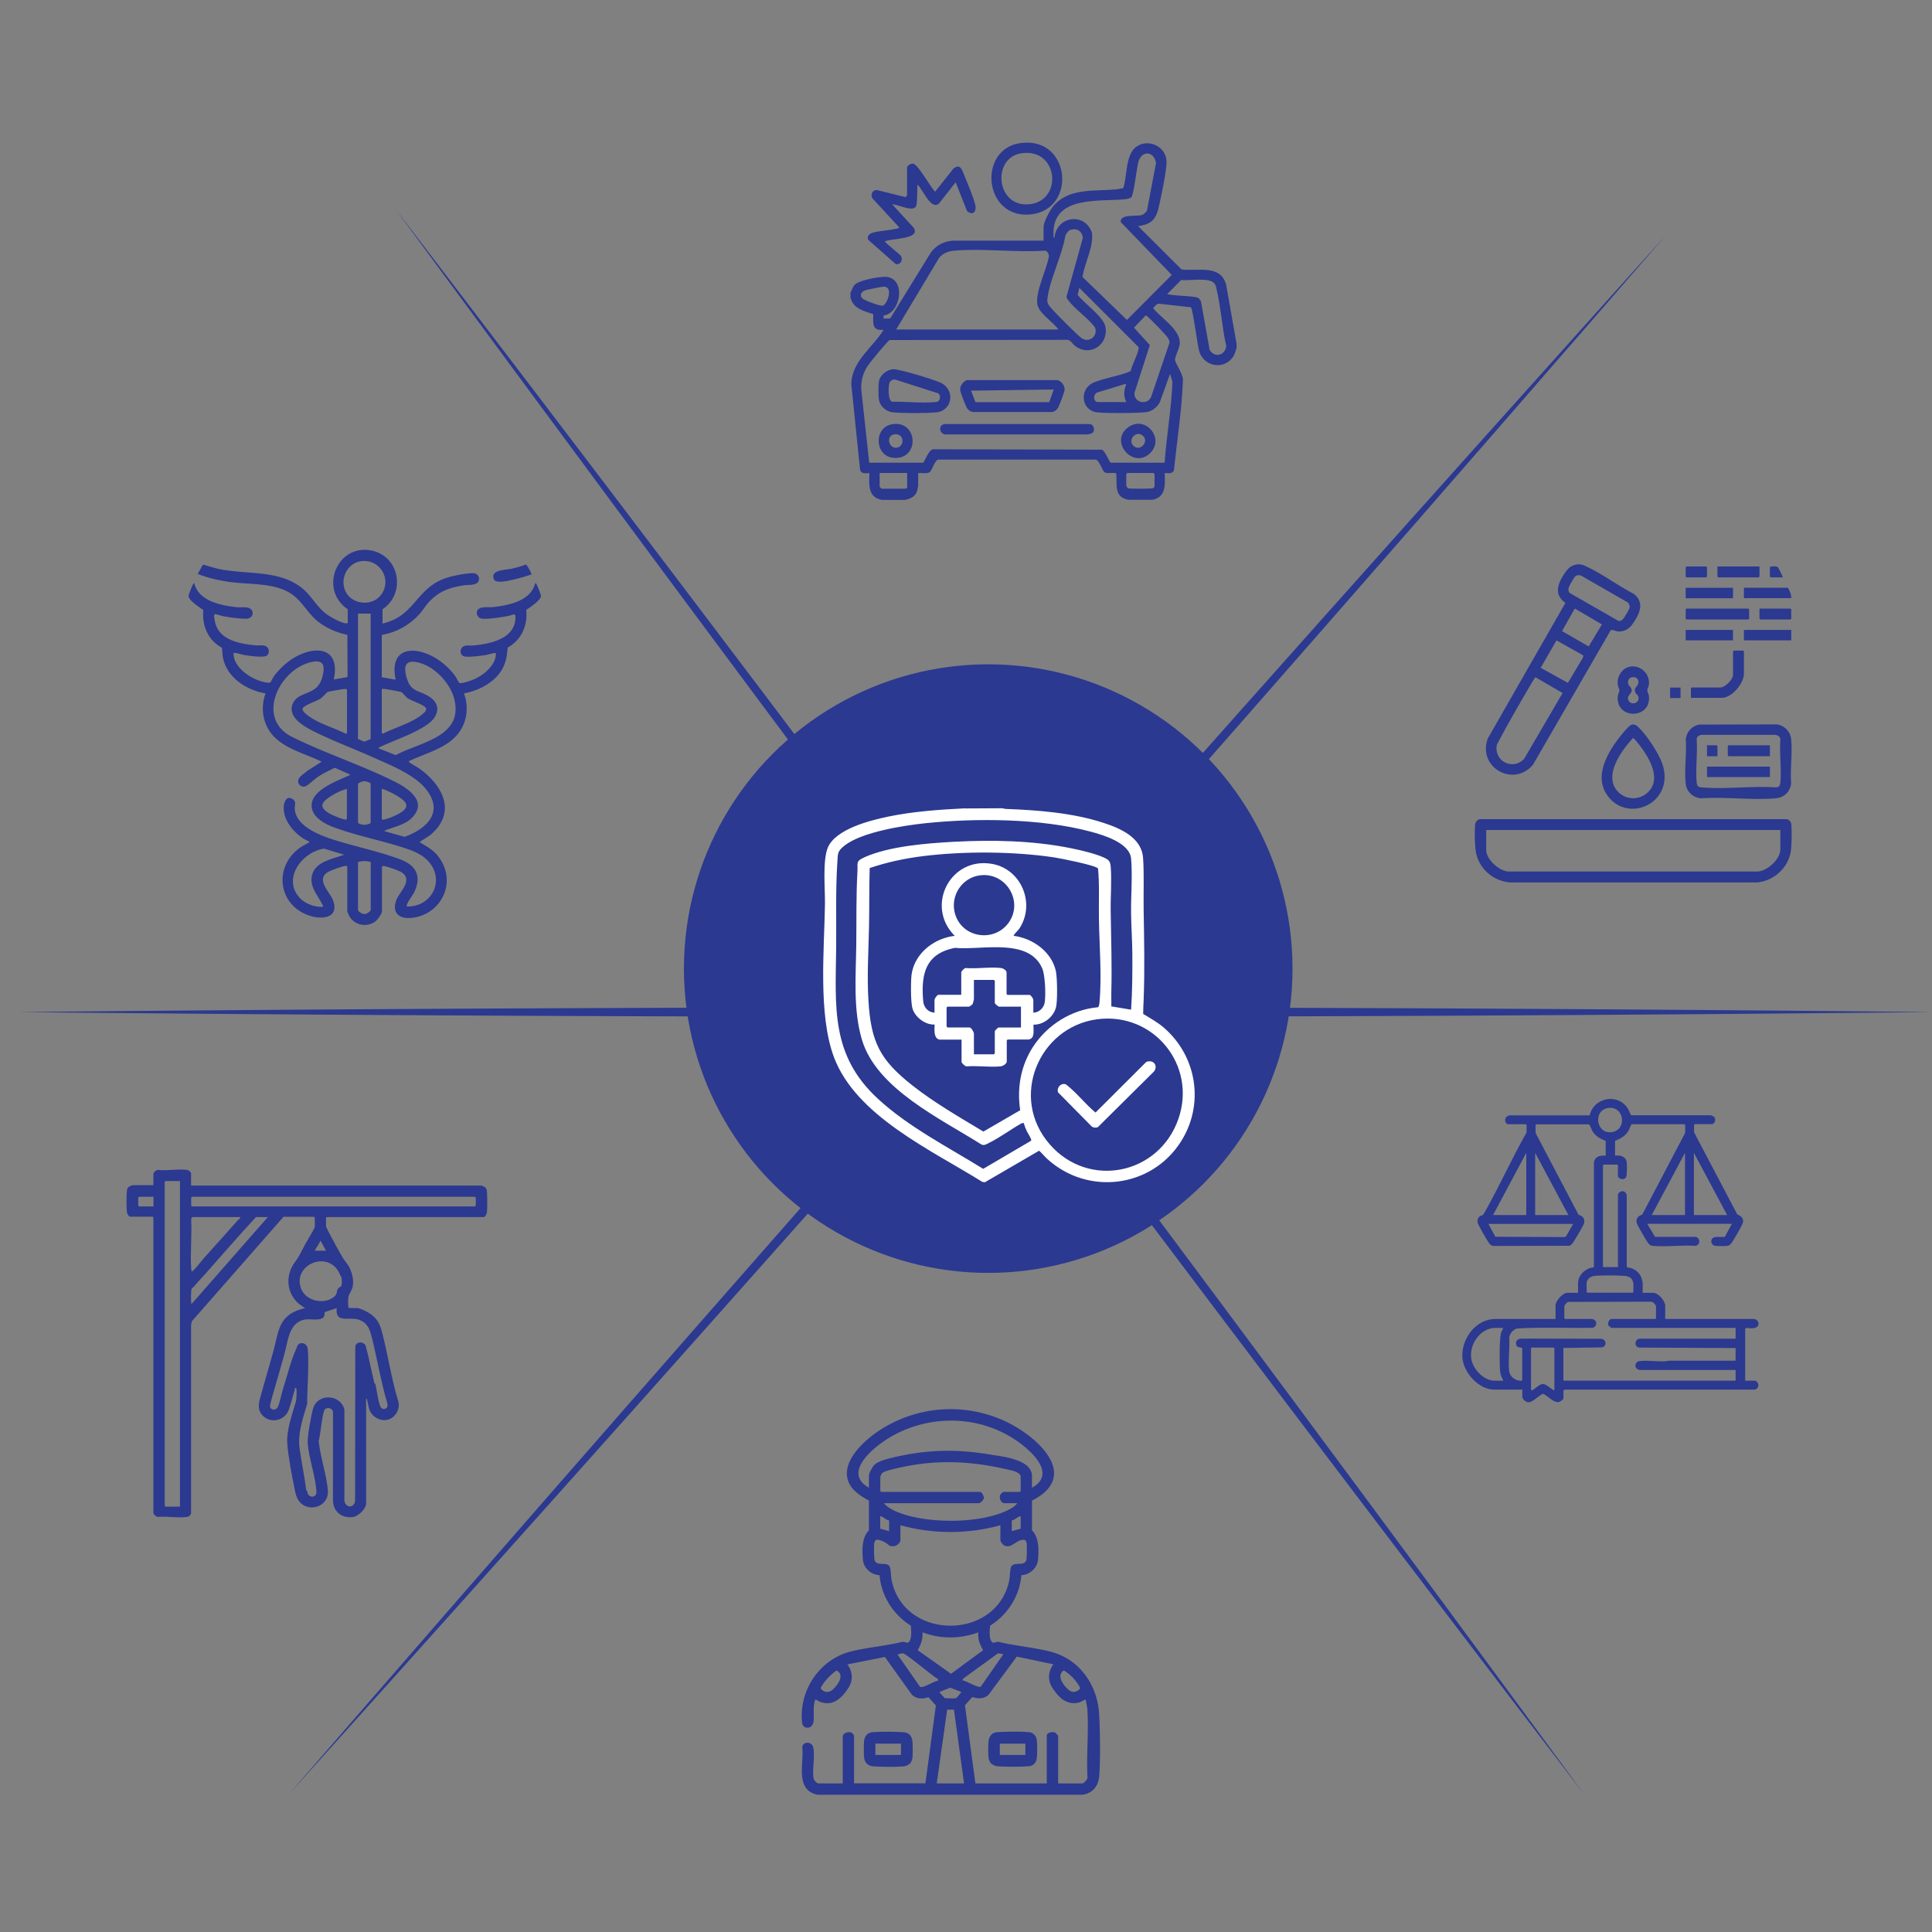
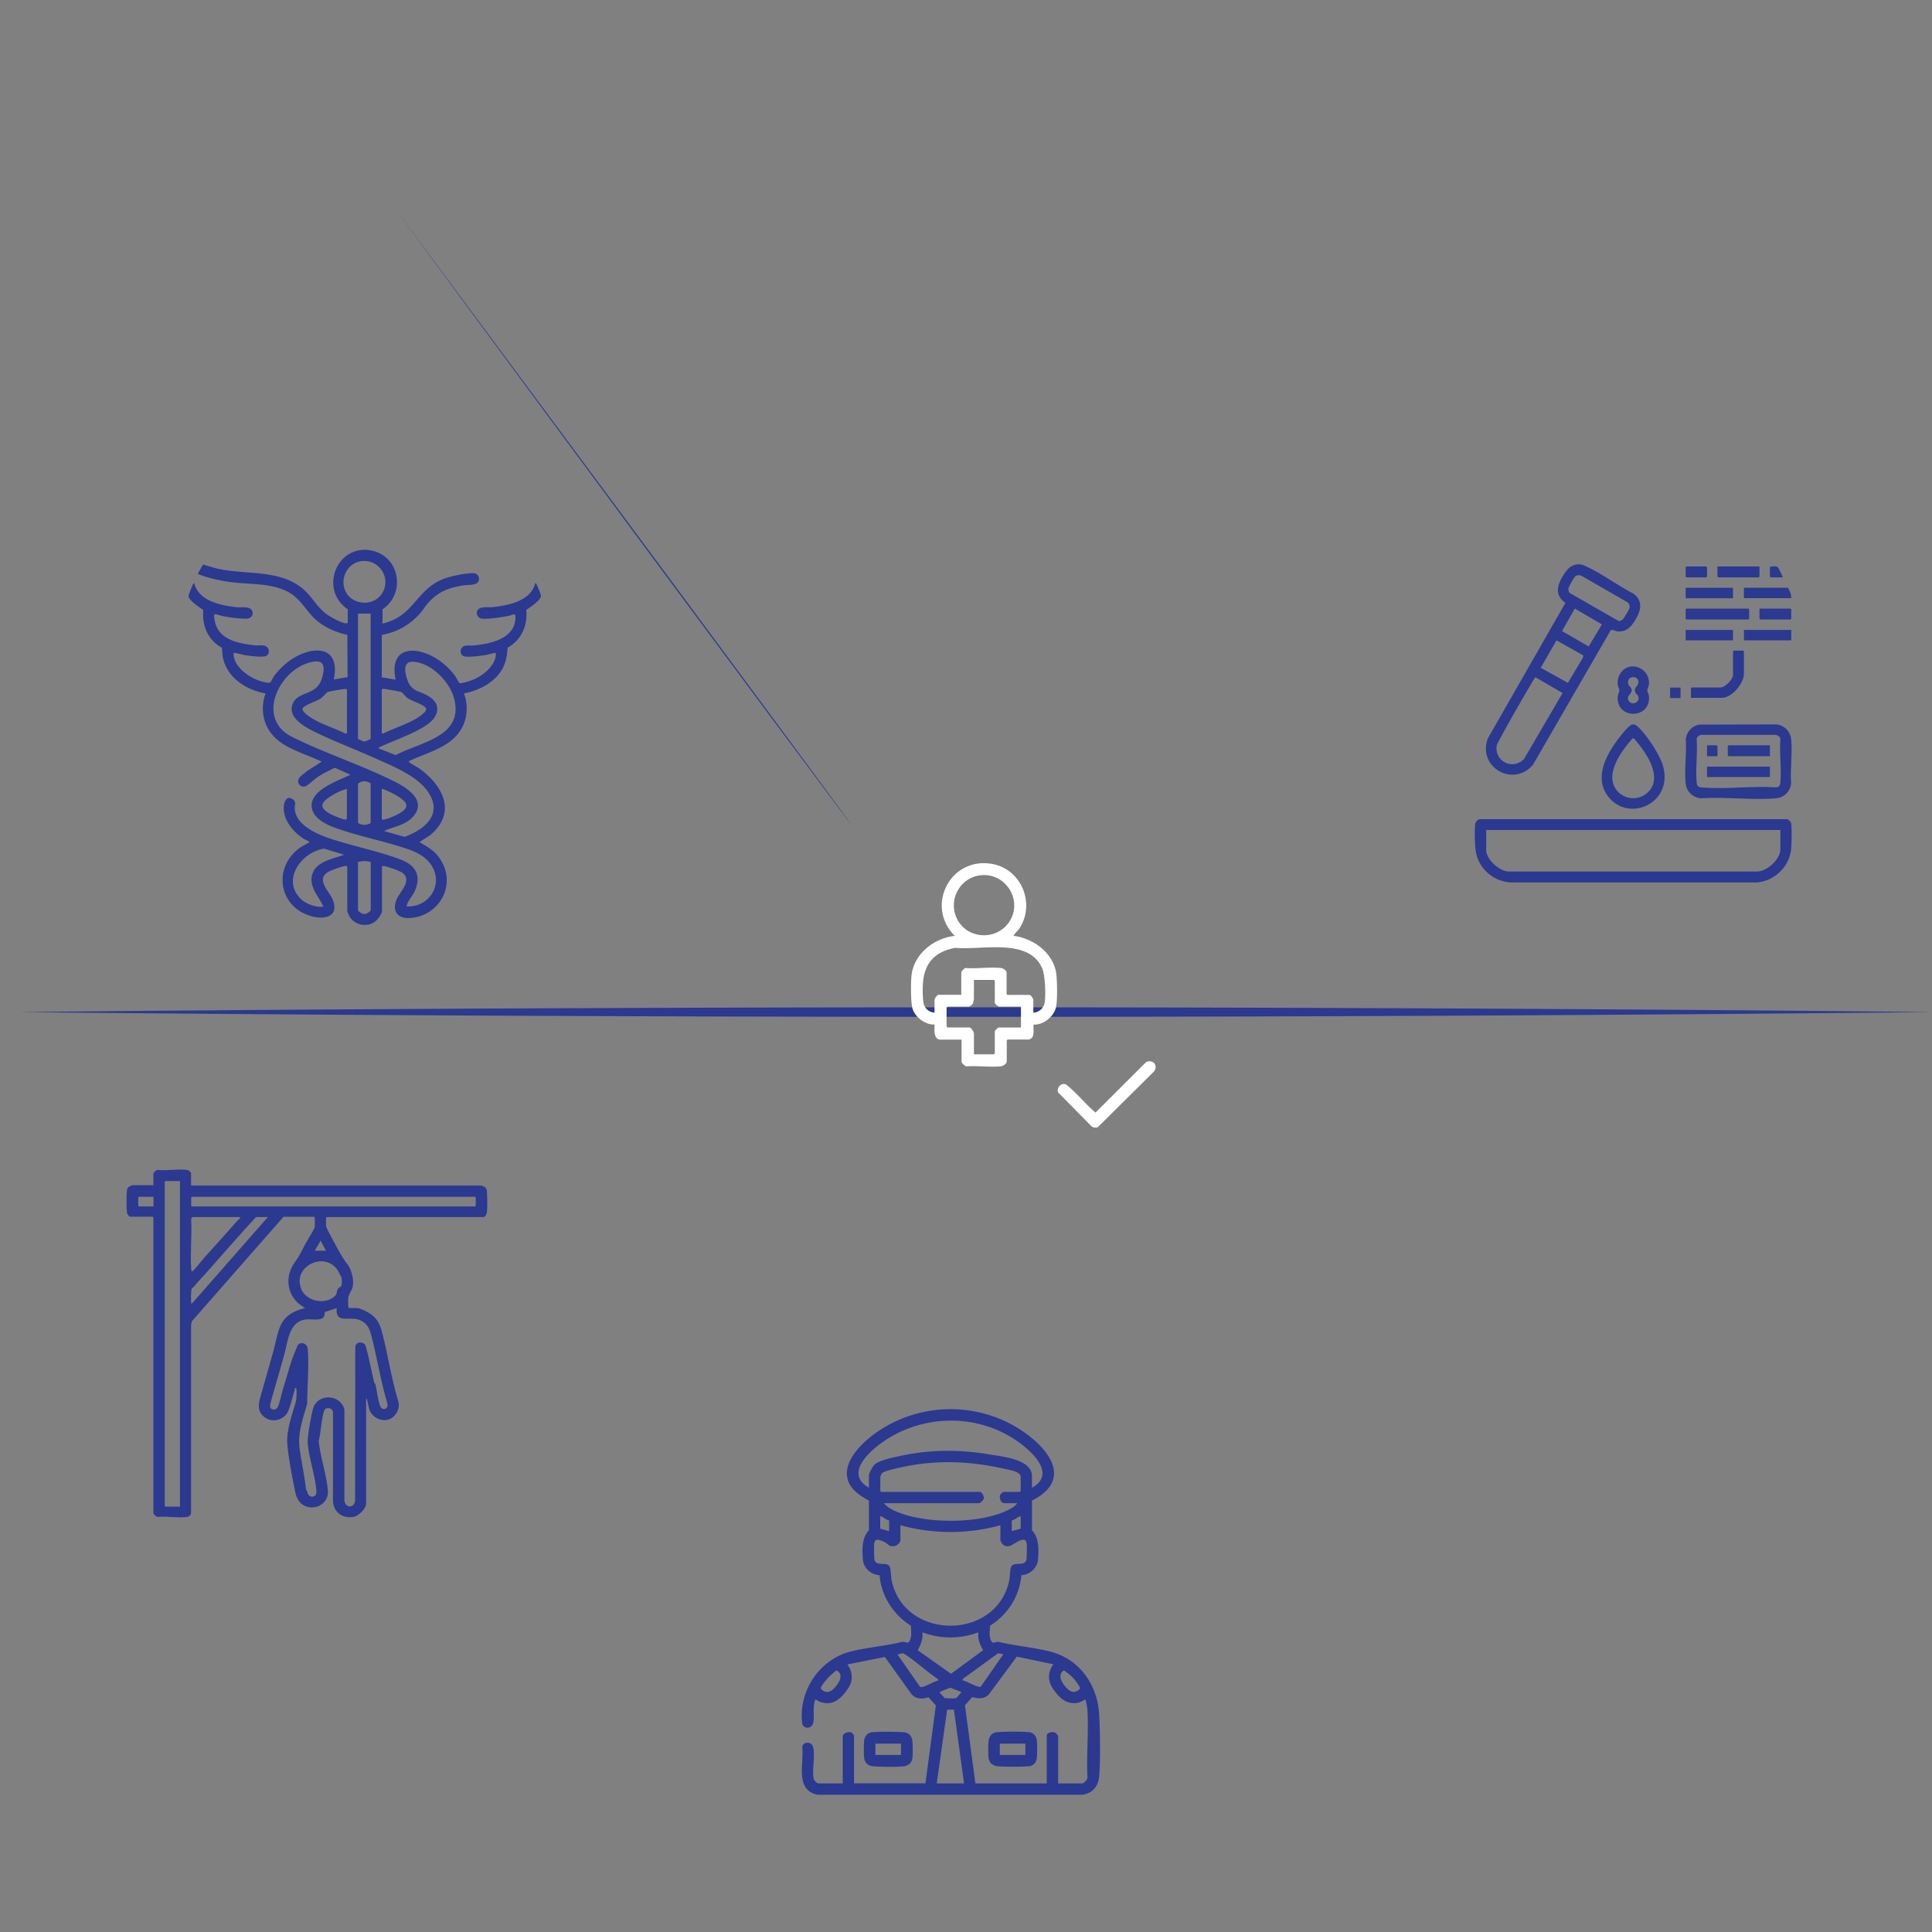
<svg xmlns="http://www.w3.org/2000/svg" id="Layer_1" data-name="Layer 1" viewBox="0 0 200 200" height="125" width="125">
  <rect x="0" y="0" width="200" height="200" fill="#808080" stroke="none" />
  <defs>
    <style>.cls-1{fill:#fff}.cls-2{fill:#2b3990}</style>
  </defs>
-   <path d="M29.93 185.71C75.08 133.59 126.29 75.6 172.44 24.36 127.29 76.49 76.08 134.47 29.93 185.71ZM88.04 30.29c.17-.29.22-.62.49-.86.49-.44 2.65-.85 3.3-.76 2 .28 1.39 3.78-.36 3.99v.32l.68-.01 4.23-6.86c.6-.77 1.34-1.13 2.31-1.2h9.34v-1.42c0-.5.65-1.71.98-2.12 1.59-1.94 4.24-1.56 6.48-1.76.26-.02.52-.1.78-.12.45-1.26.2-3.5 1.39-4.32 1.25-.87 3.07.02 3.1 1.55.02.91-.61 3.94-.86 4.94-.3 1.17-.89 1.59-2.08 1.75l4.49 4.48c1.65.22 4.03-.57 4.62 1.58l1.08 6.13v.41c-.14.45-.21.78-.53 1.14-1.02 1.15-2.87.7-3.33-.75-.19-.61-.67-4.47-.87-4.59l-3.31-.37c-.28 0-.41.29-.61.45.81 1.03 2.84 2.22 2.77 3.67-.02.5-.52 1.34-.49 1.71.02.35.95 1.6.81 2.21-.12 3.07-.61 6.13-.92 9.19-.18.42-.59.3-.96.3.03 1.18.17 2.51-1.3 2.77h-2.45c-1.53-.29-1.17-1.51-1.26-2.7-.13-.19-.91.03-1.21-.15-.26-.16-.52-1.23-.91-1.31H97.13c-.38.07-.64 1.14-.91 1.31s-.84.04-1.17.08v1.35s-.1.47-.12.53c-.19.56-.66.75-1.18.9H91.3c-1.47-.26-1.34-1.59-1.3-2.77-.37 0-.78.11-.96-.3l-.92-8.96c.1-2.38 2.21-3.73 3.35-5.58-1.25.13-1.07-.69-1.07-1.62-1-.33-2.07-.56-2.36-1.72v-.49Zm21.12-5.71c.22-2.21 3.14-2.64 3.88-.49.17 1.56-.75 3.05-.98 4.58l4.6 4.45 4.64-4.66-5.28-5.47c-.13-.84 1.62-.59 2.11-.71.26-.06.44-.26.6-.46l.94-4.94c-.18-1.25-1.53-1.38-1.85-.04-.14.58-.47 3.34-.7 3.58-.08.08-.38.17-.51.19-2.71.31-7.72-.47-7.55 3.71 0 .1-.06.3.08.28Zm1.69-.8c-.26.07-.49.4-.57.65-.34 2.01-1.54 4.36-1.83 6.32-.06.4-.06.59.18.92.37.5 2.87 3.01 3.35 3.34.78.54 1.72-.25 1.37-1.12-.73-.99-2.04-1.84-2.75-2.79-.09-.12-.18-.2-.2-.38l1.7-6.11c-.09-.66-.57-1.01-1.23-.83Zm-1.28 10.34c-.54-.8-2.06-1.68-2.19-2.66-.18-1.32.97-3.55 1.2-4.91.02-.22-.17-.63-.43-.6-3.04.2-6.39-.26-9.39 0-.58.05-1.17.27-1.54.74l-4.45 7.42h16.8Zm11.25-3.67c.97.2 2.1.14 3.06.33.19.04.4.26.45.45l.89 4.99c.51.87 1.64.57 1.72-.42-.44-1.89-.55-3.98-1-5.86-.06-.25-.08-.44-.26-.64-.55-.6-2.6-.22-3.41-.31l-1.44 1.45Zm-29.31-.78c-.22 0-1.86.33-2.06.43-.32.16-.47.52-.18.79.21.2 1.86.83 2.12.75.45-.14 1.13-1.92.12-1.97Zm25.54 8.75c.14-.7.69-1.6.8-2.26.02-.09.05-.16 0-.24l-6.12-6.12-.17.73c.67.87 2.7 2.27 2.88 3.33.32 1.87-1.66 3.12-3.16 1.94-.25-.2-.43-.58-.77-.62l-18.42.02c-.17.05-2.04 2.33-2.25 2.65-.53.79-.75 1.64-.67 2.59l.81 7.46h5.57c.15-.03.62-1.52 1.15-1.39l17.34.04c.35.05.79 1.31.95 1.35h5.57c.2-2.79.7-5.56.81-8.35l-.24-.86-1.07 2.96c-.23.45-.73.86-1.22.98-.69.16-4.54.16-5.32.05-1.59-.22-1.86-2.44-.26-3.1 1.16-.47 2.61-.65 3.78-1.16Zm1.54-5.76-1.2 1.26 1.64 1.8-1.6 4.98c-.03 1.02 1.37 1.28 1.74.37l1.9-5.6c0-.14-.05-.26-.11-.39-.12-.3-1.84-2.05-2.18-2.31-.06-.05-.1-.13-.19-.11Zm-4.98 8.96h2.98c-.3-.62-.26-1.21 0-1.83l-.12-.04-2.94.9c-.38.25-.36.89.09.98Zm-19.7 7.34h-2.85v1.43s.19.2.2.2h2.53l.12-.12v-1.51Zm22.8 0-.12.12v1.22s.12.19.16.24c.12.07 2.45.07 2.61 0 .04-.02.16-.15.16-.16v-1.3l-.12-.12h-2.69Z" class="cls-2" />
-   <path d="M93.91 17.28c.05-.17.45-.4.65-.33.53.17 1.76 2.41 2.24 2.9l1.91-2.41c.73-.57.9.22 1.13.76.33.8.91 2.17 1.11 2.97.18.73-.23 1.2-.84.68l-1.18-2.98-1.72 2.19c-.85.77-1.7-1.53-2.24-1.95-.03.65 0 1.44-.09 2.07-.14.95-1.93-.05-2.52-.03l2.2 2.4c.87 1.24-2.35 1.12-2.94 1.43-.09.11 1.59 1.36 1.67 1.55.19.44-.08.9-.56.81l-2.87-2.53c-.09-.25.04-.52.27-.64.61-.28 1.96-.3 2.68-.5.11-.03.21 0 .28-.13l-2.78-3.01c-.22-.38 0-.86.45-.86l3.01.74s.13-.19.13-.2v-2.94ZM105.64 14.81c5.23-.71 5.88 6.92 1.03 7.39s-5.5-6.78-1.03-7.39Zm.08 1.06c-3.09.48-2.61 5.65.87 5.27s2.97-5.87-.87-5.27ZM100.09 39.35h9.36c.4.05.78.58.76.98-.01.25-.55 1.68-.7 1.91s-.31.33-.57.41h-8.21c-.25-.04-.45-.15-.6-.36s-.7-1.65-.73-1.89c-.05-.43.3-.92.7-1.06Zm8.99.97-8.56.12.46 1.19h7.64l.46-1.31ZM92.51 38.22c.19 0 .4.06.59.1 1.09.23 3.11.83 4.14 1.24 1.71.68 1.38 2.94-.27 3.12-.99.11-3.58.11-4.57 0-.67-.08-1.29-.61-1.41-1.28-.07-.4-.07-1.52 0-1.92.11-.67.84-1.24 1.51-1.26Zm4.64 3.3c.2-.19.23-.62-.02-.8l-4.5-1.44c-.24 0-.49.14-.56.38-.11.34-.17 1.79.28 1.93 1.4-.03 2.99.16 4.37.04.13-.01.32-.01.42-.11ZM113.14 44.78c-.1.1-.43.19-.59.19H98.03c-.77.11-.99-.97-.25-1.07h15.01c.43 0 .59.61.34.88ZM92.34 43.92c2.58-.44 2.89 3.29.54 3.48s-2.56-3.14-.54-3.48Zm.16 1.06c-.82.18-.47 1.53.37 1.36s.73-1.6-.37-1.36ZM119.08 46.89c-1.75 1.75-4.31-1.19-2.29-2.66 1.77-1.29 3.81 1.15 2.29 2.66Zm-1.74-.73c.71.65 1.66-.48.95-1.07s-1.59.48-.95 1.07ZM156.09 116.38c-.35-.08-.45-.83.2-.92h8.23l.06-.05c.42-1.76 2.8-2.26 3.86-.76.18.25.26.54.41.8h8.23c.37.09.56.29.44.68-.02.06-.2.24-.24.24h-1.84l-.07.07v.78l4.46 8.47c.36.2.7.38.6.86-.05.26-.9 1.7-1.1 2-.15.22-.25.39-.55.42-.26.03-.95.03-1.21 0-.32-.04-.48-.33-.39-.63.14-.46 1.01-.23 1.37-.3l.74-1.35h-8.77l.81 1.35h4.2c.53.13.5.86-.04.93-1.4-.1-2.98.13-4.36 0-.35-.03-.44-.17-.62-.44-.17-.25-1.06-1.77-1.09-1.96-.07-.47.17-.7.58-.83l4.45-8.47v-.82l-.07-.07h-5.47c-.16.2-.21.48-.35.71-.32.53-.81.78-1.37 1.01v1.53c.56-.06 1.12.07 1.21.71.03.27.04 1.32-.07 1.52-.22.39-.84.15-.84-.12v-1.11l-.07-.07h-1.41l-.07.07v10.54h1.55v-7.53c0-.06.19-.25.25-.28.34-.14.59.05.66.38v7.4l.08.07c.6.02 1.23.48 1.43 1.04.04.12.14.49.14.59v.99h1.09c.51 0 1.24.83 1.24 1.33v1.38h9.23c.11 0 .35.17.39.29.17.56-.29.67-.73.68-.2 0-.57-.13-.61.07v5.35h1.04c.05 0 .23.17.26.22.16.3 0 .69-.36.7h-19.58l-.17.07v.82c0 .15-.39.4-.56.41-.48.04-1.11-.69-1.55-.87-.43.16-1.06.88-1.5.88-.3 0-.65-.31-.65-.61v-.7h-2.93c-1.58 0-3.14-1.75-3.27-3.27-.16-1.95 1.37-4.04 3.41-4.04h6.23v-1.38c0-.5.73-1.33 1.24-1.33h1.09v-.99c0-.77.61-1.39 1.31-1.6.11-.03.3.01.33-.1v-10.79c.1-.64.65-.77 1.22-.71v-1.53c-.56-.23-1.04-.48-1.37-1.01-.14-.23-.19-.51-.35-.71h-5.47l-.07.07v.82l4.45 8.47c.45.14.69.42.56.91-.06.21-.95 1.73-1.13 1.97-.1.14-.22.29-.4.33l-7.83.02c-.3-.04-.4-.2-.55-.42-.19-.28-1.08-1.81-1.11-2.04-.02-.17.04-.4.15-.53s.33-.16.42-.23c.04-.04.15-.23.19-.3 1.52-2.69 2.8-5.54 4.32-8.23v-.78l-.07-.07h-1.84Zm10.38-1.68c-1.59.23-1.25 2.72.37 2.5s1.33-2.74-.37-2.5Zm-8.47 4.64-3.44 6.44H158v-6.44Zm4.36 6.44-3.44-6.44v6.44h3.44Zm12.07 0v-6.44l-3.44 6.44h3.44Zm.92-6.44v6.44h3.44l-3.44-6.44Zm-12.5 7.36h-8.77l.72 1.33 7.2.03.12-.08.73-1.28Zm1.4 6.13c-.04.28.03.63 0 .92l.07.07h4.7l.07-.07v-.87s-.09-.34-.11-.38c-.13-.27-.51-.4-.79-.42-.72-.06-2.5-.08-3.19.01-.4.06-.71.33-.76.74Zm15.41 4.63H166.8s-.27-.2-.29-.24c-.11-.26.05-.68.34-.68h4.51l.07-.07v-1.26c0-.11-.34-.5-.51-.46l-8.6.02c-.11.03-.38.36-.38.44v1.26l.07.07h2.86s.26.15.29.19c.19.26.03.67-.29.72-2.62.05-5.26-.09-7.87.08-.4.15-.69.5-.77.92.09 1.09-.14 2.42 0 3.48.08.64.72 1.07 1.35 1v-3.37c-.17-.13-.51-.02-.61-.31-.16-.48.2-.69.63-.68l8.17.02c.5.09.61.69.11.89l-4.04.06v3.32l.07.07h17.76v-1.11h-9.96s-.23-.1-.26-.12c-.29-.24-.14-.74.22-.79.94-.15 2.18.14 3.14-.05h6.86v-1.31l-10-.05c-.57-.12-.42-.92.09-.92h9.91v-1.11Zm-24.08 0h-.75c-1.54 0-2.69 1.6-2.54 3.07.11 1.13 1.26 2.4 2.44 2.4h.9c-.17-.31-.31-.64-.34-.99-.07-.79-.09-3.33.11-4.01.05-.17.19-.3.18-.47Zm5.33 6.49v-4.38l-.07-.07h-2.28l-.07.07v4.31l.1.05c.33-.15.78-.67 1.14-.66s.83.54 1.19.68Z" class="cls-2" />
-   <circle cx="102.3" cy="100.27" r="31.5" class="cls-2" />
-   <path d="M40.9 21.59c39.95 52.2 84.2 111.19 123.1 164.17C124.04 133.57 79.81 74.57 40.9 21.59Z" class="cls-2" />
+   <path d="M40.9 21.59C124.04 133.57 79.81 74.57 40.9 21.59Z" class="cls-2" />
  <path d="M2 104.77c63.42-.65 134.58-.66 198 0-63.42.66-134.58.65-198 0ZM153.18 84.8h31.78c.2.02.43.25.46.45.08.52.05 2.02 0 2.58-.15 1.86-1.68 3.34-3.52 3.52h-25.61c-1.72-.16-3.18-1.41-3.5-3.12-.12-.65-.16-2.22-.08-2.88.03-.28.2-.47.47-.55Zm31.12 1.12h-30.45v2.07c0 .97 1.36 2.22 2.34 2.23h25.61c1.06.06 2.5-1.25 2.5-2.29v-2.02ZM163.19 58.44c.44-.07.71.05 1.09.23 1.62.76 3.23 1.97 4.84 2.8 1.15.9.62 2.05-.06 3.05-.39.58-.95.93-1.67.83-.18-.02-.52-.23-.66-.09l-8.04 13.91c-2.05 2.39-5.77.24-4.67-2.73l8.03-14.03c-1.25-.89-.77-2.03-.07-3.08.3-.45.65-.8 1.21-.89Zm-.72 2.93 5.08 2.91c.21.02.33-.06.47-.2.1-.1.64-1 .66-1.12a.616.616 0 0 0-.18-.6l-4.85-2.79c-.29-.04-.46-.05-.65.18-.13.15-.6.98-.63 1.15s.02.31.1.47Zm.55 1.63-1.32 2.33 2.76 1.59 1.37-2.28-2.8-1.64Zm.88 4.85-2.77-1.56-1.64 2.84 2.82 1.56 1.57-2.64.02-.21Zm-4.96 2.26c-.05.02-.51.8-.58.93-1.17 2-2.34 4.02-3.41 6.06-.31 1.7 1.63 2.68 2.82 1.47l3.99-6.83-2.81-1.63ZM175.89 75.01l8-.02c.81.08 1.45.72 1.53 1.54.14 1.44-.11 3.11 0 4.57-.1.85-.72 1.46-1.58 1.54-2.47.21-5.25-.17-7.75 0-.81-.06-1.49-.67-1.58-1.49-.17-1.44.11-3.15 0-4.62.09-.77.63-1.37 1.39-1.52Zm8.28 6.38c.08-.08.12-.27.13-.39.13-1.4-.1-2.99 0-4.42.02-.31-.28-.5-.56-.51h-7.54c-.28 0-.59.19-.56.51.1 1.42-.13 3.02 0 4.42.03.36.15.48.51.51 2.43.22 5.18-.17 7.65 0 .11 0 .31-.05.39-.13ZM168.95 75.01c.23-.05.41.05.58.2.91.82 2.25 2.85 2.6 4.01 1.22 4.03-3.83 6.14-5.85 2.95-1.27-2.01.26-4.48 1.55-6.07.2-.25.84-1.04 1.11-1.09Zm.1 1.39c-1.15 1.25-3.03 3.77-1.67 5.43a2.18 2.18 0 0 0 3.08.3c1.72-1.41.18-3.87-.89-5.18-.08-.1-.42-.56-.53-.54ZM167.96 69.42c1.09-1.03 2.9-.09 2.73 1.46-.02.2-.17.42-.16.59 0 .14.13.36.16.54.3 2.44-3.4 2.53-3.22.1.02-.24.16-.48.17-.64 0-.17-.14-.37-.16-.54-.08-.56.09-1.12.5-1.51Zm.99.69c-.34.06-.48.38-.39.69.07.25.36.36.35.67-.02.42-.58.55-.31 1.07s1.21.24.99-.45c-.04-.13-.19-.21-.26-.34-.31-.59.29-.67.28-1.14 0-.37-.31-.56-.66-.5ZM175.04 72.25v-1l.08-.08h2.96c.49 0 1.32-.82 1.32-1.32v-2.42l.08-.08h.97l.08.08v2.31c0 1.01-1.25 2.5-2.29 2.5h-3.2ZM174.58 63h6.41l.08.08v.97l-.08.08h-6.41l-.08-.08v-.97l.08-.08zM174.5 60.85h4.9v1.08h-4.9zM174.5 65.21h4.9v1.08h-4.9zM180.53 65.21h4.9v1.08h-4.9zM185.43 61.92h-4.9v-1.08h4.55c.19.31.36.71.35 1.08ZM182.14 58.64v1.05l-.08.08h-4.19l-.08-.08v-1.05h4.35zM182.14 63h3.21l.08.08v.97l-.08.08h-3.13l-.08-.08V63zM174.58 58.64h2.05l.08.08v.97l-.08.08h-2.05l-.08-.08v-.97l.08-.08zM184.56 59.77h-1.26l-.08-.08v-.97c.12-.13.67-.11.78-.03.14.1.48.88.56 1.08ZM172.89 71.18h1.08v1.08h-1.08z" class="cls-2" />
  <path d="M176.71 79.36h6.51v1.08h-6.51zM183.22 77.15v1.13h-4.28l-.08-.08v-.97l.08-.08h4.28zM177.79 78.28h-1.08v-1.13h.99l.09.08v1.05zM19.79 122.73h30.06s.36.15.39.19c.09.08.15.24.16.36.05.45.06 1.82 0 2.26-.02.15-.19.45-.34.45H33.83l-.08.08v.9s.23.5.27.57c.48.87.97 1.86 1.5 2.71.2.33.49.62.66.97.29.61.49 1.41.3 2.1-.06.22-.38.71-.42.96-.03.17-.03.84 0 1 .01.06.03.1.08.13h.79c.37 0 1.19.43 1.5.66.73.57.92 1.09 1.15 1.96.59 2.29.95 4.75 1.64 7 .17.55-.02 1.15-.42 1.56-.79.8-2.14.38-2.54-.61-.13-.33-.15-.69-.25-1.02-.02-.07 0-.16-.11-.18v10.87c0 .54-.82 1.32-1.35 1.39-1.11.15-1.98-.47-2.08-1.6v-9.17c.06-.45-.55-.66-.83-.38-.3.3-.46 2.73-.65 3.28.17 1.66.81 3.48.95 5.11.15 1.81-2.27 2.43-3.12.91-.17-.31-.24-.65-.3-.96-.29-1.39-.68-3.41-.78-4.8s.53-3.1.9-4.37c.05-.18.1-1.23.02-1.34-.03-.05-.07-.06-.13-.05 0 .07 0 .14-.02.21-.21.67-.4 1.51-.65 2.14-.38.94-1.6 1.32-2.43.72-.77-.55-.72-1.27-.48-2.11.43-1.52.91-3.16 1.33-4.68.58-2.09.5-3.73 2.93-4.44.12-.04.25-.07.38-.07l-.71-.52c-1.25-1.14-1.35-2.92-.34-4.28.49-.66.68-1.14 1.06-1.85.14-.26.99-1.63.99-1.8v-.95l-.08-.08h-3.16l-9.5 10.83-.07.41v19.48c-.06.17-.21.32-.4.35-.9.14-2.12-.1-3.06 0-.15 0-.44-.28-.44-.4v-30.6l-.08-.08h-2.32c-.15 0-.32-.3-.34-.45-.06-.44-.06-1.81 0-2.26.01-.12.07-.28.16-.36.04-.03.37-.19.39-.19h2.19v-1.18c0-.12.29-.41.44-.4.93.11 2.16-.13 3.06 0 .13.02.4.23.4.34v1.24Zm-1.16-.47h-1.5l-.08.08v33.55l.08.08h1.5v-33.7Zm-2.74 1.63h-1.5l-.08.08v.84l.08.08h1.5v-1Zm3.98 0-.08.08v.84l.08.08h29.3l.08-.08v-.84l-.08-.08h-29.3Zm4.98 2.1h-4.93s-.15.17-.13.23c.09 1.67-.11 3.46 0 5.11 0 .1.03.19.06.29.11.08 1.12-1.23 1.24-1.36 1.19-1.33 2.39-2.64 3.57-3.99.07-.08.24-.09.19-.28Zm2.89 0H26.5c-1.77 1.91-3.46 3.87-5.19 5.82-.42.47-.86.92-1.27 1.42-.05.06-.14.08-.18.13-.11.17-.12 1.56-.03 1.63l7.9-9Zm6.01 3.48-.58-1.05c-.14.4-.41.67-.58 1.05h1.16Zm1.5 2.61c-1.07-2.9-5.13-1.17-4.05 1.39.52 1.24 2.42 1.63 3.42.74.33-.29.18-.46.34-.76.1-.19.33-.24.37-.33.09-.19.07-.76 0-.97-.01-.04-.07-.05-.08-.06Zm-.39 3.34-1.21.39c-.08.06-.03.3-.09.44-.22.53-1.34.28-1.83.33-1.84.18-1.91 2.26-2.3 3.64s-.84 2.98-1.26 4.4c-.05.17-.22.8-.22.93.02.44.6.48.78.15.24-.44.42-1.49.6-2.03.4-1.24.78-2.82 1.31-3.98.12-.26.16-.63.56-.65.36-.02.63.26.66.61.14 1.8-.06 3.86-.06 5.67-.45 1.54-1.01 3.05-.78 4.69.2 1.42.51 2.83.68 4.26.16.09.08.23.18.4.17.28.52.36.76.13.15-.14.12-.43.1-.62-.14-1.53-.77-3.27-.89-4.8-.05-.61.37-2.96.57-3.6.49-1.58 2.84-1.45 3.23.13v9.42c.13.92 1.18.76 1.11-.16l.02-15.83c.17-.47.76-.48 1.05-.1.37 1.29.6 2.62.92 3.92.02.09.1.08.11.12.16.65.26 1.7.5 2.28.21.5.76.31.76-.07 0-.06-.03-.25-.05-.31-.68-2.29-1.05-4.73-1.66-7.04-.2-.75-.52-1.28-1.31-1.54-.99-.32-2.44.45-2.24-1.21Z" class="cls-2" />
-   <path d="m99.88 83.69 3.81-.02c.15 0 .28.06.43.07 3.32.12 6.98.41 10.14 1.45 1.77.58 3.93 1.53 4.07 3.63.12 1.67.03 3.65.06 5.36.05 3.1.12 6.22 0 9.31-.02.49-.05.98-.05 1.47.74.45 1.49.86 2.15 1.43 3.43 2.97 4.21 7.95 1.75 11.8-3.04 4.77-9.61 5.6-13.81 1.8-.3-.27-.57-.62-.86-.87l-5.62 3.27-.26-.04c-5.2-3.26-13.09-6.81-15.37-12.94-1.64-4.43-.99-11.1-.92-15.85.02-1.57-.27-4.51.31-5.85.83-1.89 4.34-2.78 6.21-3.17 2.61-.54 5.29-.73 7.95-.86Zm17.21 20.83c.13-1.92.14-3.84.13-5.77-.01-1.36-.11-2.76-.13-4.13-.03-1.82.16-3.97 0-5.74-.15-1.64-2.88-2.44-4.23-2.8-5.1-1.36-11.83-1.41-17.07-.86-2.27.24-6.56.9-8.36 2.31-.8.63-.68.86-.75 1.78-.19 2.85-.09 5.89-.12 8.76-.07 6.24-.59 11.18 4.37 15.72 3.16 2.9 7.22 4.96 10.85 7.21l4.97-2.92c.07-.14-.36-.79-.45-.97-.13-.27-.24-.58-.33-.87l-.23.05c-1.1.62-2.22 1.46-3.35 2.02-.25.12-.5.31-.79.17-4.19-2.66-10.87-5.76-12.38-10.87-.92-3.1-.62-6.63-.58-9.83.03-2.49-.02-5.05.12-7.53.06-.96-.22-1.08.76-1.52 2.56-1.14 6.46-1.44 9.26-1.59 3.94-.21 8.1-.13 12 .65.92.18 3.15.68 3.87 1.19.25.18.3.43.33.72.12 1.46-.03 3.19 0 4.69.04 2.82.14 5.62.06 8.44-.01.45.02.9 0 1.35l2.04.34Zm-11.48 10.41c-.35-2.31.06-4.62 1.34-6.58 1.48-2.27 3.99-3.84 6.71-4.08.11-.04.15-.39.16-.52.25-2.74-.02-5.91-.06-8.69-.03-1.72.07-3.44-.09-5.15-.2-.33-3.93-1.06-4.52-1.15-4.2-.63-9.33-.66-13.55-.14-1.89.23-3.77.63-5.57 1.24-.06 2.02-.03 4.04-.07 6.07-.05 2.54-.22 5.09-.06 7.64.26 4.33 1.2 6.16 4.57 8.81 2.29 1.8 4.84 3.26 7.33 4.76l3.81-2.21Zm8.51-9.47c-6.19.41-9.61 7.57-5.81 12.56s11.15 3.86 13.48-1.68-1.91-11.26-7.67-10.88Z" class="cls-1" />
  <path d="M97.21 107.6c-.58-.13-.47-1.11-.46-1.54-.94.04-1.92-.69-2.25-1.54-.24-.64-.21-2.62-.16-3.36.17-2.34 2.27-4.03 4.5-4.28-3.1-3.08-.46-8.25 3.9-7.44 2.98.55 4.44 4.06 2.83 6.61-.16.26-.41.46-.56.68-.04.05-.09.06-.06.15 1.96.26 3.9 1.63 4.35 3.64.15.7.19 3.16 0 3.82-.28.96-1.29 1.76-2.31 1.73-.03.4.11 1.1-.2 1.4-.02.02-.24.14-.26.14h-2.22l-.09.09v2.16c0 .27-.39.5-.64.53-1.11.1-2.38-.08-3.51 0-.15.02-.53-.36-.53-.46v-2.31h-2.31Zm4.39-17c-2.08.17-3.4 2.32-2.64 4.27.88 2.27 3.99 2.63 5.43.68 1.58-2.15-.15-5.17-2.79-4.95Zm5.38 14.23c.57-.02 1.06-.47 1.16-1.03.13-.77.06-2.83-.25-3.55-1.39-3.22-6.3-1.86-9.01-2.13-3.08.59-3.55 2.71-3.31 5.51.06.66.5 1.15 1.17 1.2v-1.33c0-.12.29-.52.4-.52h2.37v-2.31c0-.12.31-.46.47-.46 1.16.09 2.51-.13 3.64 0 .22.02.58.24.58.47v2.22l.09.09h2.28c.14 0 .4.4.4.52v1.33Zm-1.29-.62h-2.25c-.09 0-.46-.29-.46-.4v-2.28l-.09-.09h-2.07v2s-.1.43-.13.49c-.04.08-.34.28-.39.28h-2.22l-.09.09v1.97l.09.09h2.28c.18 0 .46.48.46.65v2.13h2.07l.09-.09v-2.28c0-.08.32-.4.4-.4h2.31v-2.16ZM118.8 109.89c.69-.16 1.07.49.66 1.03l-5.82 5.77c-.22.06-.47.06-.65-.1l-3.46-3.51c-.17-.48.32-1.03.82-.82 1.11.86 1.99 2.02 3.06 2.91l5.16-5.15a.55.55 0 0 1 .23-.14Z" class="cls-1" />
  <path d="m95.8 184.62 1.08-8.07-.76-.85c-.64.19-1.24.21-1.74-.29l-2.78-3.88-3.88.77c.56.75.61 1.67.09 2.46-.71 1.07-1.62 1.93-2.98 1.39-.16-.06-.27-.19-.43-.21-.29.74-.09 1.57-.19 2.3-.11.8-1.09.79-1.17.13-.39-3.32 1.79-6.6 5.04-7.41 1.73-.43 3.61-.57 5.35-1 .33-.02.55.26.75-.11.22-.43.14-1.08.11-1.56-1.82-1.15-3.06-3.07-3.24-5.23-.84-.02-1.65-.73-1.72-1.57-.09-1.04-.13-2.29.62-3.08v-3.07c-.8-.43-1.74-1.03-2.1-1.91-.9-2.18 1.77-4.47 3.4-5.49a13.42 13.42 0 0 1 12.77-.83c3.22 1.48 7.97 5.62 2.81 8.23v3.07c.75.79.71 2.05.62 3.08-.08.84-.88 1.55-1.72 1.57-.18 2.17-1.41 4.09-3.24 5.23-.03.48-.12 1.17.13 1.6.19.32.43.05.72.07 1.73.41 3.58.57 5.3.99 3.12.76 5 3.49 5.15 6.61.09 1.82.14 4.5 0 6.29-.08 1.05-.69 1.81-1.76 1.94H84.62c-2.36-.51-1.37-3.22-1.57-4.96.09-.56 1-.6 1.14.09.19.91-.12 2.24.03 3.17.03.2.33.53.52.53h2.5v-4.84c0-.37.59-.57.91-.42.06.03.26.27.26.29v4.96h7.39Zm11.03-30.61c2.39-1.33.3-3.44-1.11-4.52-3.95-3.03-9.46-3.2-13.69-.64-1.59.96-4.86 3.59-2.08 5.16v-1.26c0-.25.37-.92.56-1.11.51-.5 2.03-.78 2.76-.94 3.14-.66 6.05-.66 9.21-.13 1.27.21 4.35.49 4.35 2.24v1.2Zm-1.54 1.6h-1.32c-.35 0-.56-.55-.43-.86.01-.03.28-.31.31-.31h1.72l.09-.09v-1.48c0-.53-1.2-.71-1.6-.8-3.35-.77-6.66-.96-10.05-.32-.47.09-2.47.48-2.7.75-.04.05-.18.34-.18.37v1.48l.09.09h10.23c.19 0 .42.45.4.64s-.35.53-.52.53H91.5c.47.56 1.3.9 1.99 1.13 2.89.96 7.74.96 10.54-.27.45-.2.97-.45 1.27-.85Zm-13.25 1.78c-.35-.05-.59-.39-.92-.43v1.29l.92.25v-1.11Zm13.62-.43c-.33.04-.57.38-.92.43v1.11l.92-.25v-1.29Zm-2.1.93c-3.36.94-6.99.93-10.35 0v1.57c0 .2-.33.53-.54.57-.64.13-.65-.14-1.07-.38-.18-.1-.75-.34-.93-.23-.09.09-.15.21-.17.34-.03.26-.03 1.55.04 1.76.22.66 1.28.11 1.56.66.13.25.13 1.08.21 1.45 1.32 6.21 10.84 6.22 12.16 0 .08-.37.08-1.2.21-1.45.28-.55 1.34 0 1.56-.66.07-.21.07-1.49.04-1.76a.613.613 0 0 0-.17-.34c-.83-.2-1.46 1.09-2.26.49-.08-.06-.29-.38-.29-.45v-1.57Zm-2.28 11.09c-1.92.7-3.87.7-5.79 0 .07.69-.17 1.26-.49 1.85l3.45 2.44 3.32-2.44c-.33-.59-.57-1.15-.49-1.85Zm-4.13 4.98-.09-.18c-.57-.29-3.26-2.63-3.62-2.63-.16 0-.37.11-.54.11l2.34 3.36c.29.18 1.52-.63 1.91-.65Zm6.72-2.71-.54-.11-3.62 2.63-.09.18c.39.02 1.62.82 1.91.65l2.34-3.36Zm-2.9 13.37h7.39v-4.96c0-.3.62-.45.9-.28.06.04.28.3.28.34v4.9h2.5c.16 0 .62-.46.53-.71-.11-2.24.14-4.62 0-6.84-.02-.38-.12-.77-.19-1.14-.28.11-.54.31-.85.35-1.21.19-1.96-.61-2.57-1.53-.52-.79-.48-1.71.09-2.46l-3.79-.8-2.93 3.96c-.49.44-1.07.41-1.68.23l-.76.85 1.08 8.07Zm-14.37-11.7c-.66.48-1.22 1.06-1.63 1.77l.02.14c.37.4.82.43 1.23.06.5-.44 1.27-1.51.38-1.96Zm23.53 0c-.8.51-.07 1.51.43 1.96.41.37.85.35 1.23-.06.07-.15-.27-.58-.38-.73-.34-.47-.79-.86-1.28-1.17Zm-10.64 2.22-1.13-.43c-.32.16-.7.24-1 .42-.05.03-.1-.02-.08.1l.53.57c.27-.02 1.03.09 1.22-.05.02-.02.37-.42.4-.47.04-.05.09-.06.06-.15Zm-2.52 9.48h2.83l-1.05-7.64h-.7l-1.08 7.64Z" class="cls-2" />
  <path d="M94.18 182.57c-.11.11-.4.25-.56.27-.73.09-2.51.07-3.27 0-.48-.04-.82-.36-.89-.84-.05-.4-.05-1.43 0-1.84s.34-.78.77-.83c.75-.09 2.62-.07 3.39 0 .49.05.78.42.83.9.04.39.05 1.4 0 1.78-.02.16-.15.46-.26.57Zm-.91-2.07h-2.65v1.17h2.65v-1.17ZM102.6 182.57c-.11-.11-.24-.41-.26-.57-.05-.38-.05-1.4 0-1.78.05-.47.34-.85.83-.9.77-.07 2.64-.09 3.39 0 .43.05.72.41.77.83s.05 1.41 0 1.85-.34.78-.77.83c-.68.08-2.71.08-3.39 0-.16-.02-.45-.16-.56-.27Zm3.55-2.07h-2.65v1.17h2.65v-1.17ZM39.52 64.45c.04.06.06.08.14.08.12 0 .67-.2.82-.26 2.48-.97 2.87-3.47 5.65-4.42.7-.24 2.17-.54 2.89-.51.45.01.72.5.48.89s-1.13.3-1.55.37c-1.55.26-2.6.65-3.66 1.85-.27.31-.51.71-.78 1.02-1.03 1.17-2.38 1.97-3.93 2.24l-.06.12v4.28l1.44.25c-.75-3.53 2.19-3.57 4.45-2.03a7.24 7.24 0 0 1 1.71 1.65c.11.15.34.62.4.68.06.06.09.06.17.06.32-.01 1.09-.27 1.4-.41.96-.41 2.19-1.42 2.24-2.56 0-.11.04-.16-.09-.15-.26.01-.76.19-1.09.23-.52.07-1.61.22-2.08.12s-.52-.79-.1-1.03c.31-.17.7-.06 1.04-.1 1.75-.17 4.38-.69 4.35-2.97 0-.44-.33-.17-.65-.11-.77.15-1.96.35-2.73.31-.34-.01-.63-.26-.62-.62.03-.75 1.13-.53 1.63-.58 1.64-.18 3.93-.61 4.41-2.46.14-.03.1.02.13.08.09.14.47 1.07.47 1.21 0 .46-1.16 1.21-1.53 1.46.18 1.58-.5 3.13-1.92 3.9-.06.84-.19 1.64-.64 2.36-.8 1.3-2.41 2.11-3.88 2.38.09.27.18.54.22.82.19 1.2-.07 2.38-.82 3.34-1.2 1.53-3.4 2.04-5.09 2.85-.02.11.03.12.1.17.27.21.69.4 1 .62 2.44 1.76 3.85 4.54 1.12 6.85-.18.15-1.06.66-1.08.72-.03.11.04.08.08.1.92.57 1.52.86 2.11 1.85 1.57 2.62-.25 5.75-3.23 5.93-1.26.08-1.87-.68-1.4-1.88.32-.82 1.69-1.99.62-2.79-.29-.22-1.57-.67-1.93-.71-.07 0-.19.02-.19.08v4.61c0 .27-.49.91-.72 1.07-.87.62-2.13.36-2.66-.57-.04-.07-.21-.47-.21-.51v-4.61c0-.06-.12-.09-.19-.08-.35.04-1.66.5-1.93.71-1.07.8.29 1.96.62 2.79.69 1.76-.86 2.09-2.24 1.7-3.36-.96-3.99-4.98-1.22-7.04.3-.22.63-.37.94-.56.04-.03.11.01.08-.1 0-.03-.53-.28-.62-.34-1.02-.69-1.97-1.78-2.02-3.08-.02-.55.23-1.46.93-.99.4.27.2.58.21.93.05 1.76 2.33 2.7 3.73 3.17 2.33.77 4.94 1.28 7.21 2.14 1.56.59 2.21 1.65 1.48 3.28-.25.56-.73 1-.85 1.58 2.51.13 4.02-2.58 2.34-4.58-.6-.71-1.46-1.1-2.32-1.39-2.4-.81-5.04-1.31-7.41-2.17-1-.36-2.43-1.07-2.43-2.31 0-1.67 2.8-2.58 4.02-3.18l-1.62-.72c-.59.29-1.2.57-1.75.94-.32.21-1.01.86-1.25.96-.4.17-.83-.12-.79-.56s.62-.71.91-1l1.52-.97c-1.71-.85-3.99-1.35-5.21-2.91-.93-1.19-1.11-2.75-.6-4.16-2-.34-4.03-1.65-4.42-3.76-.06-.31-.05-.66-.1-.97-1.43-.76-2.09-2.31-1.92-3.9-.37-.26-1.53-1-1.53-1.46 0-.14.38-1.07.47-1.21.04-.06 0-.11.13-.08.47 1.85 2.77 2.28 4.41 2.46.51.05 1.46-.17 1.61.49.09.41-.25.7-.65.7-.71 0-1.66-.13-2.38-.26-.16-.03-.81-.23-.85-.22-.2.04-.02.69 0 .83.44 1.9 2.59 2.25 4.24 2.41.34.03.74-.08 1.04.1.43.24.37.93-.1 1.03s-1.56-.04-2.08-.12c-.32-.05-.82-.22-1.09-.23-.13 0-.1.04-.09.15.06 1.36 1.71 2.47 2.89 2.8.18.05.8.21.92.1.06-.06.29-.53.4-.68.44-.6 1.09-1.22 1.71-1.65 2.26-1.54 5.2-1.5 4.45 2.03l1.43-.25-.02-4.37c-1.18-.26-2.29-.73-3.21-1.52s-1.49-1.95-2.53-2.68c-1.7-1.19-4.24-1-6.24-1.25-1.18-.15-2.42-.42-3.51-.86l.54-.96c.52.12 1.03.31 1.56.43 2.96.65 6.46.03 8.87 2.15.92.81 1.4 1.87 2.44 2.6.38.27 1.55.91 1.98.9.07 0 .09-.02.14-.08v-1.38c-3.06-2.07-1.07-6.91 2.58-6.05 2.84.67 3.41 4.46 1.02 6.05v1.38Zm-2.11-6.36c-1.48.19-2.29 1.88-1.61 3.19s2.72 1.53 3.65.29c1.17-1.57-.12-3.72-2.04-3.48Zm.97 5.43h-1.32v13c.21.02.49.25.68.24.17-.01.44-.22.63-.24v-13Zm1.44 22.53 2.06.58c2.15-.78 4.04-2.4 2.37-4.74-1.19-1.66-3.77-2.65-5.58-3.47-1.99-.89-4.1-1.68-6.05-2.64-1.06-.52-2.96-1.53-2.29-2.99.59-1.28 2.45-.74 3-2.58.45-1.5.05-2.07-1.5-1.56-3.12 1.03-5.27 5.82-1.58 7.64 3.44 1.71 7.27 2.94 10.68 4.66 1.2.61 3.14 1.85 1.98 3.4-.76 1.02-1.9 1.15-2.96 1.59-.06.02-.14 0-.12.09Zm-.6-8.57 1.74.69c2.54-1.36 7.06-1.88 6.06-5.83-.39-1.53-1.86-3.15-3.36-3.65s-2.02-.01-1.54 1.54c.43 1.41 1.21 1.21 2.24 1.84.85.51 1.19 1.27.63 2.18-.78 1.26-4.06 2.32-5.46 2.99-.06.03-.42.15-.32.25Zm-3.3-1.58v-4.49c0-.06-.13-.09-.2-.09-.19 0-1.67.26-1.79.31-.13.06-.52.54-.75.69-.38.26-1.83.71-1.86 1.07-.03.39 1.04 1.02 1.36 1.19 1 .53 2.11.87 3.12 1.38l.12-.06Zm3.6-4.5v4.49l.12.06c1.01-.51 2.12-.85 3.12-1.38.32-.17 1.4-.8 1.36-1.19-.03-.37-1.51-.82-1.9-1.09-.2-.14-.58-.61-.67-.65-.11-.05-1.65-.32-1.83-.33-.08 0-.18 0-.2.09Zm-1.15 9.69c-.5-.28-.82-.3-1.31.03v4l.06.12c.44.19.76.19 1.2 0l.05-.07v-4.09Zm-2.45.59c-.49.09-1.06.37-1.49.63-1.01.61-1.62 1.16-.31 1.91.31.18 1.28.58 1.6.62.07 0 .19-.02.19-.08v-3.09Zm3.6 0v3.09c0 .06.12.09.19.08.32-.04 1.18-.39 1.48-.56 1.4-.75.95-1.29-.19-1.97-.19-.11-1.39-.74-1.49-.63Zm-6.05 12.16c-.48-1.09-1.55-2.06-1.13-3.37s2.13-1.55 3.28-1.99l-2.07-.63c-2.34.35-4.45 3.23-2.4 5.22.51.49 1.61.92 2.31.78Zm4.91-4.61c-.49-.12-.83-.12-1.32 0v4.94c0 .22.46.46.69.45.2 0 .63-.26.63-.45v-4.94Z" class="cls-2" />
-   <path d="M54.42 58.44c.14-.01.51.76.57.91.02.06.09.06-.01.13-.63.19-1.27.41-1.92.54-.43.09-1.73.43-1.93-.05-.43-1.01 1.24-.96 1.86-1.1.47-.11.99-.25 1.43-.43Z" class="cls-2" />
</svg>